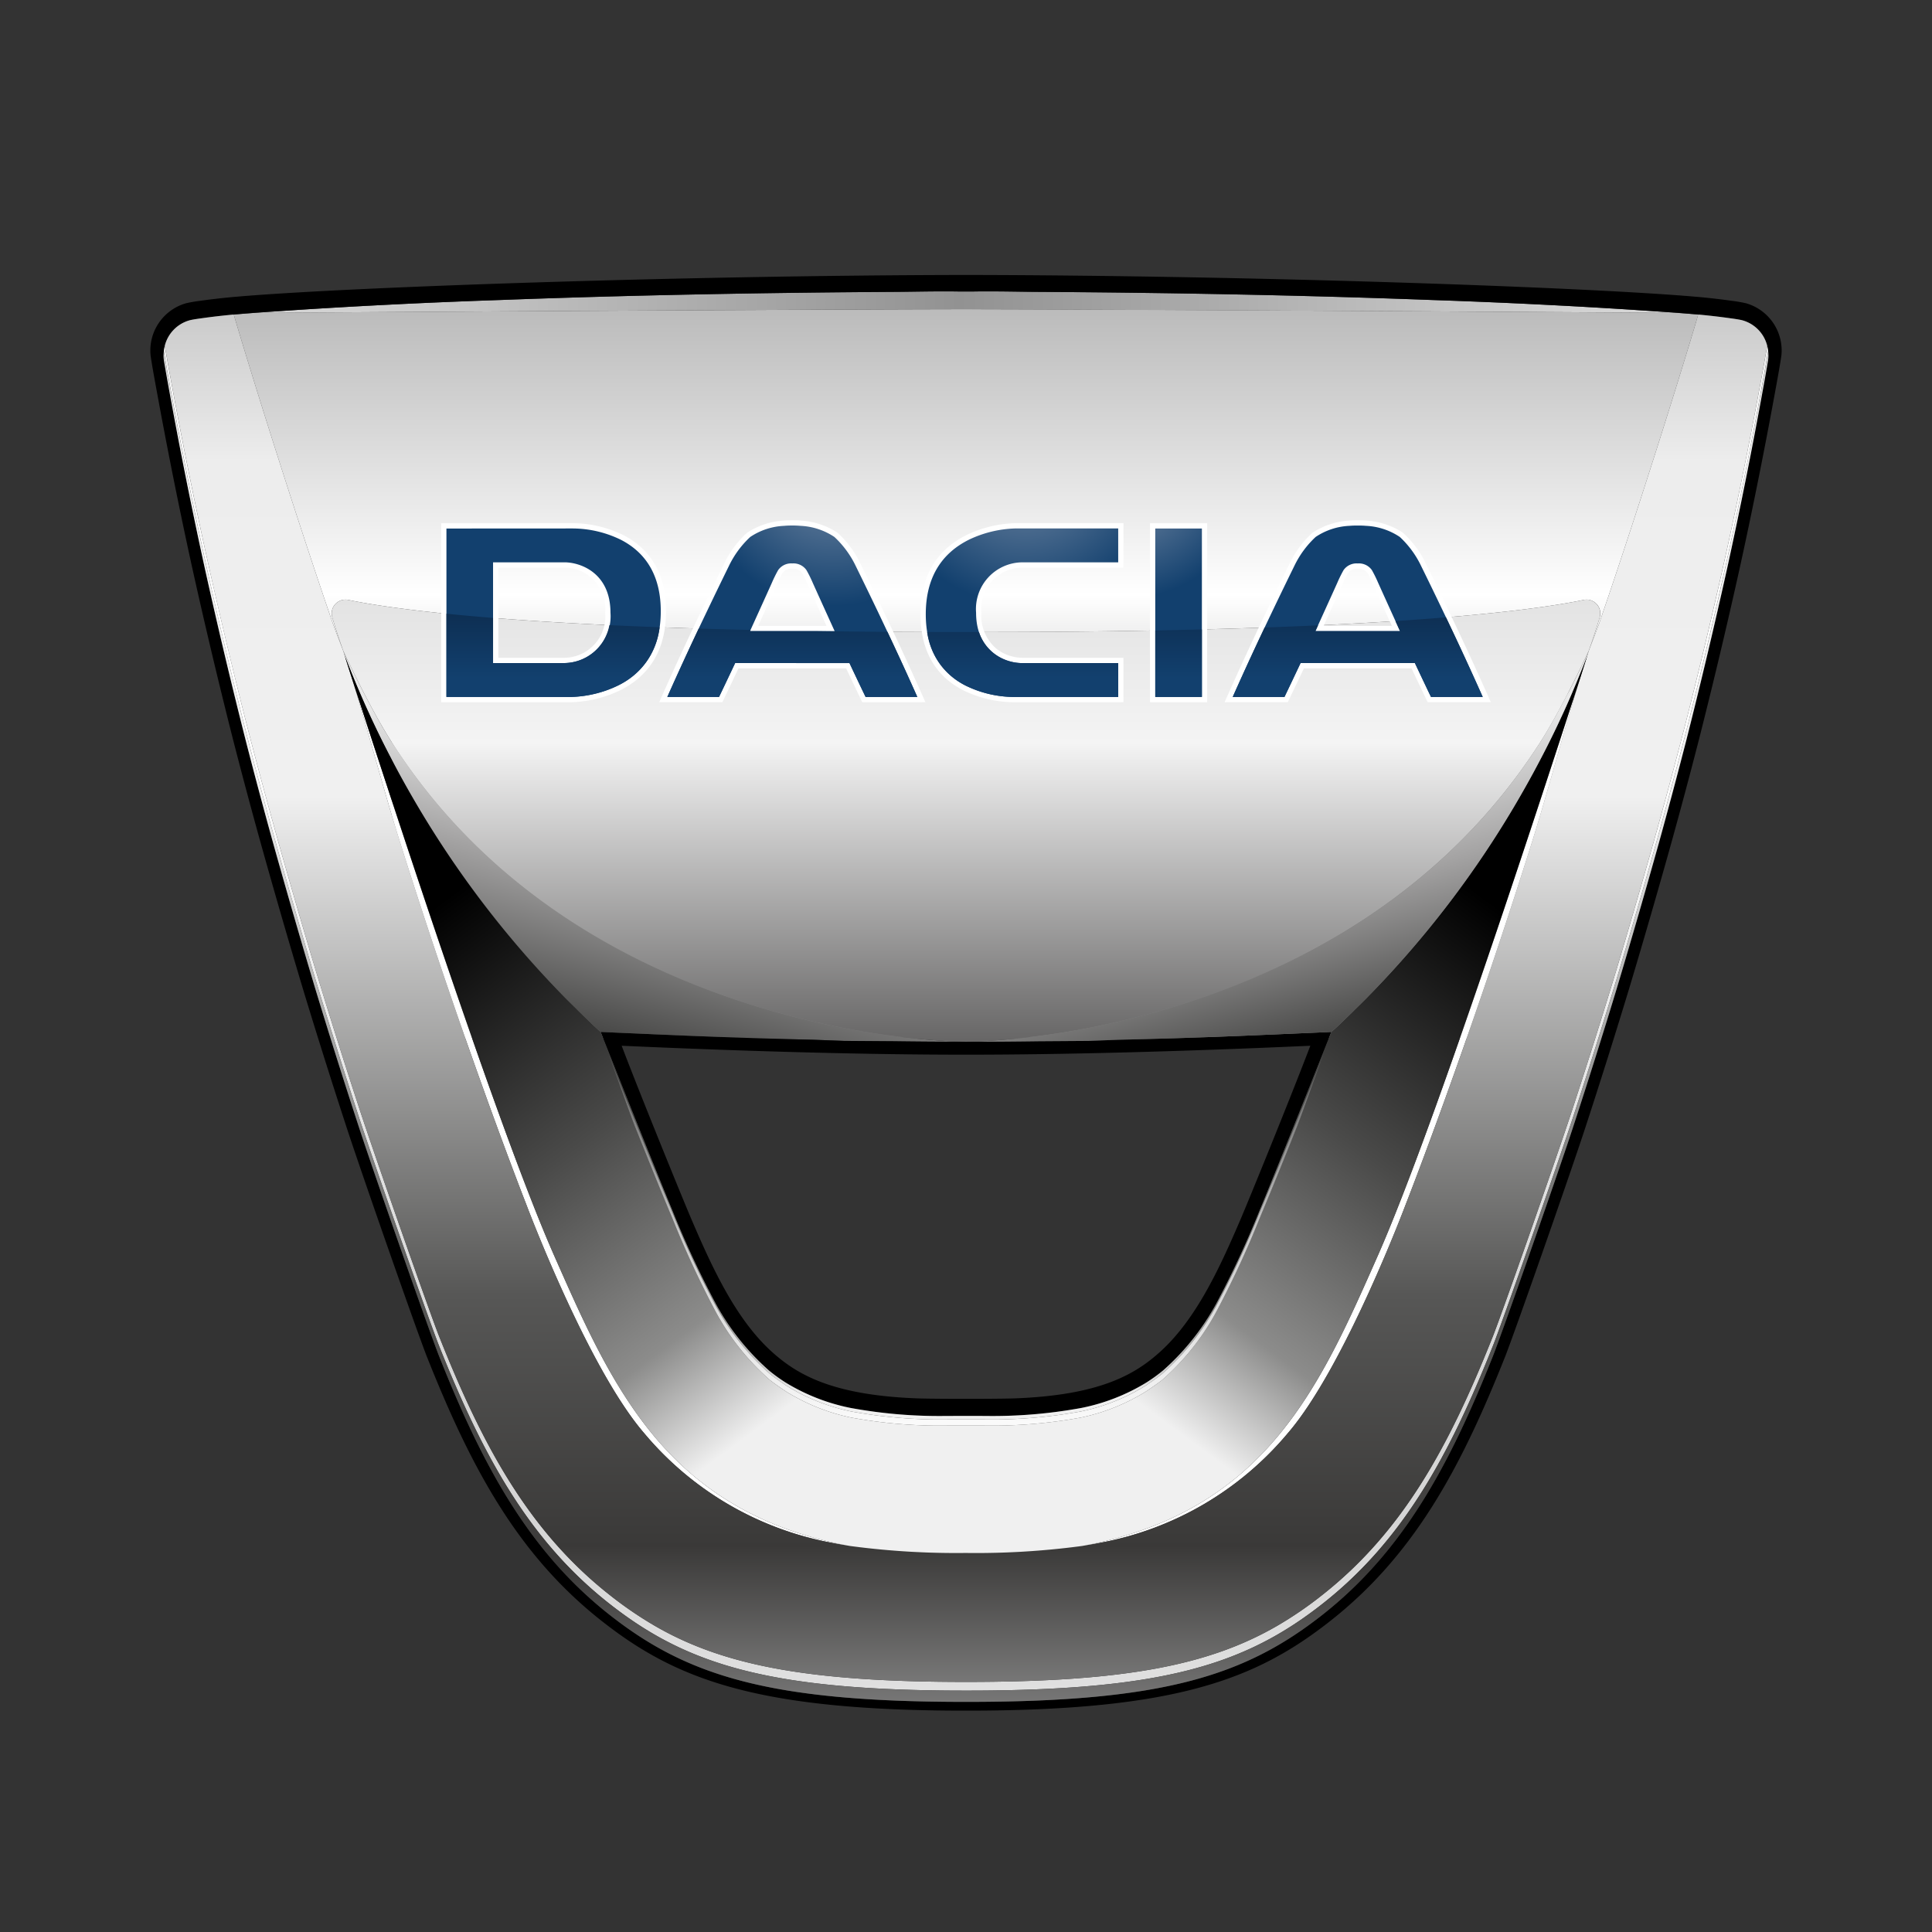
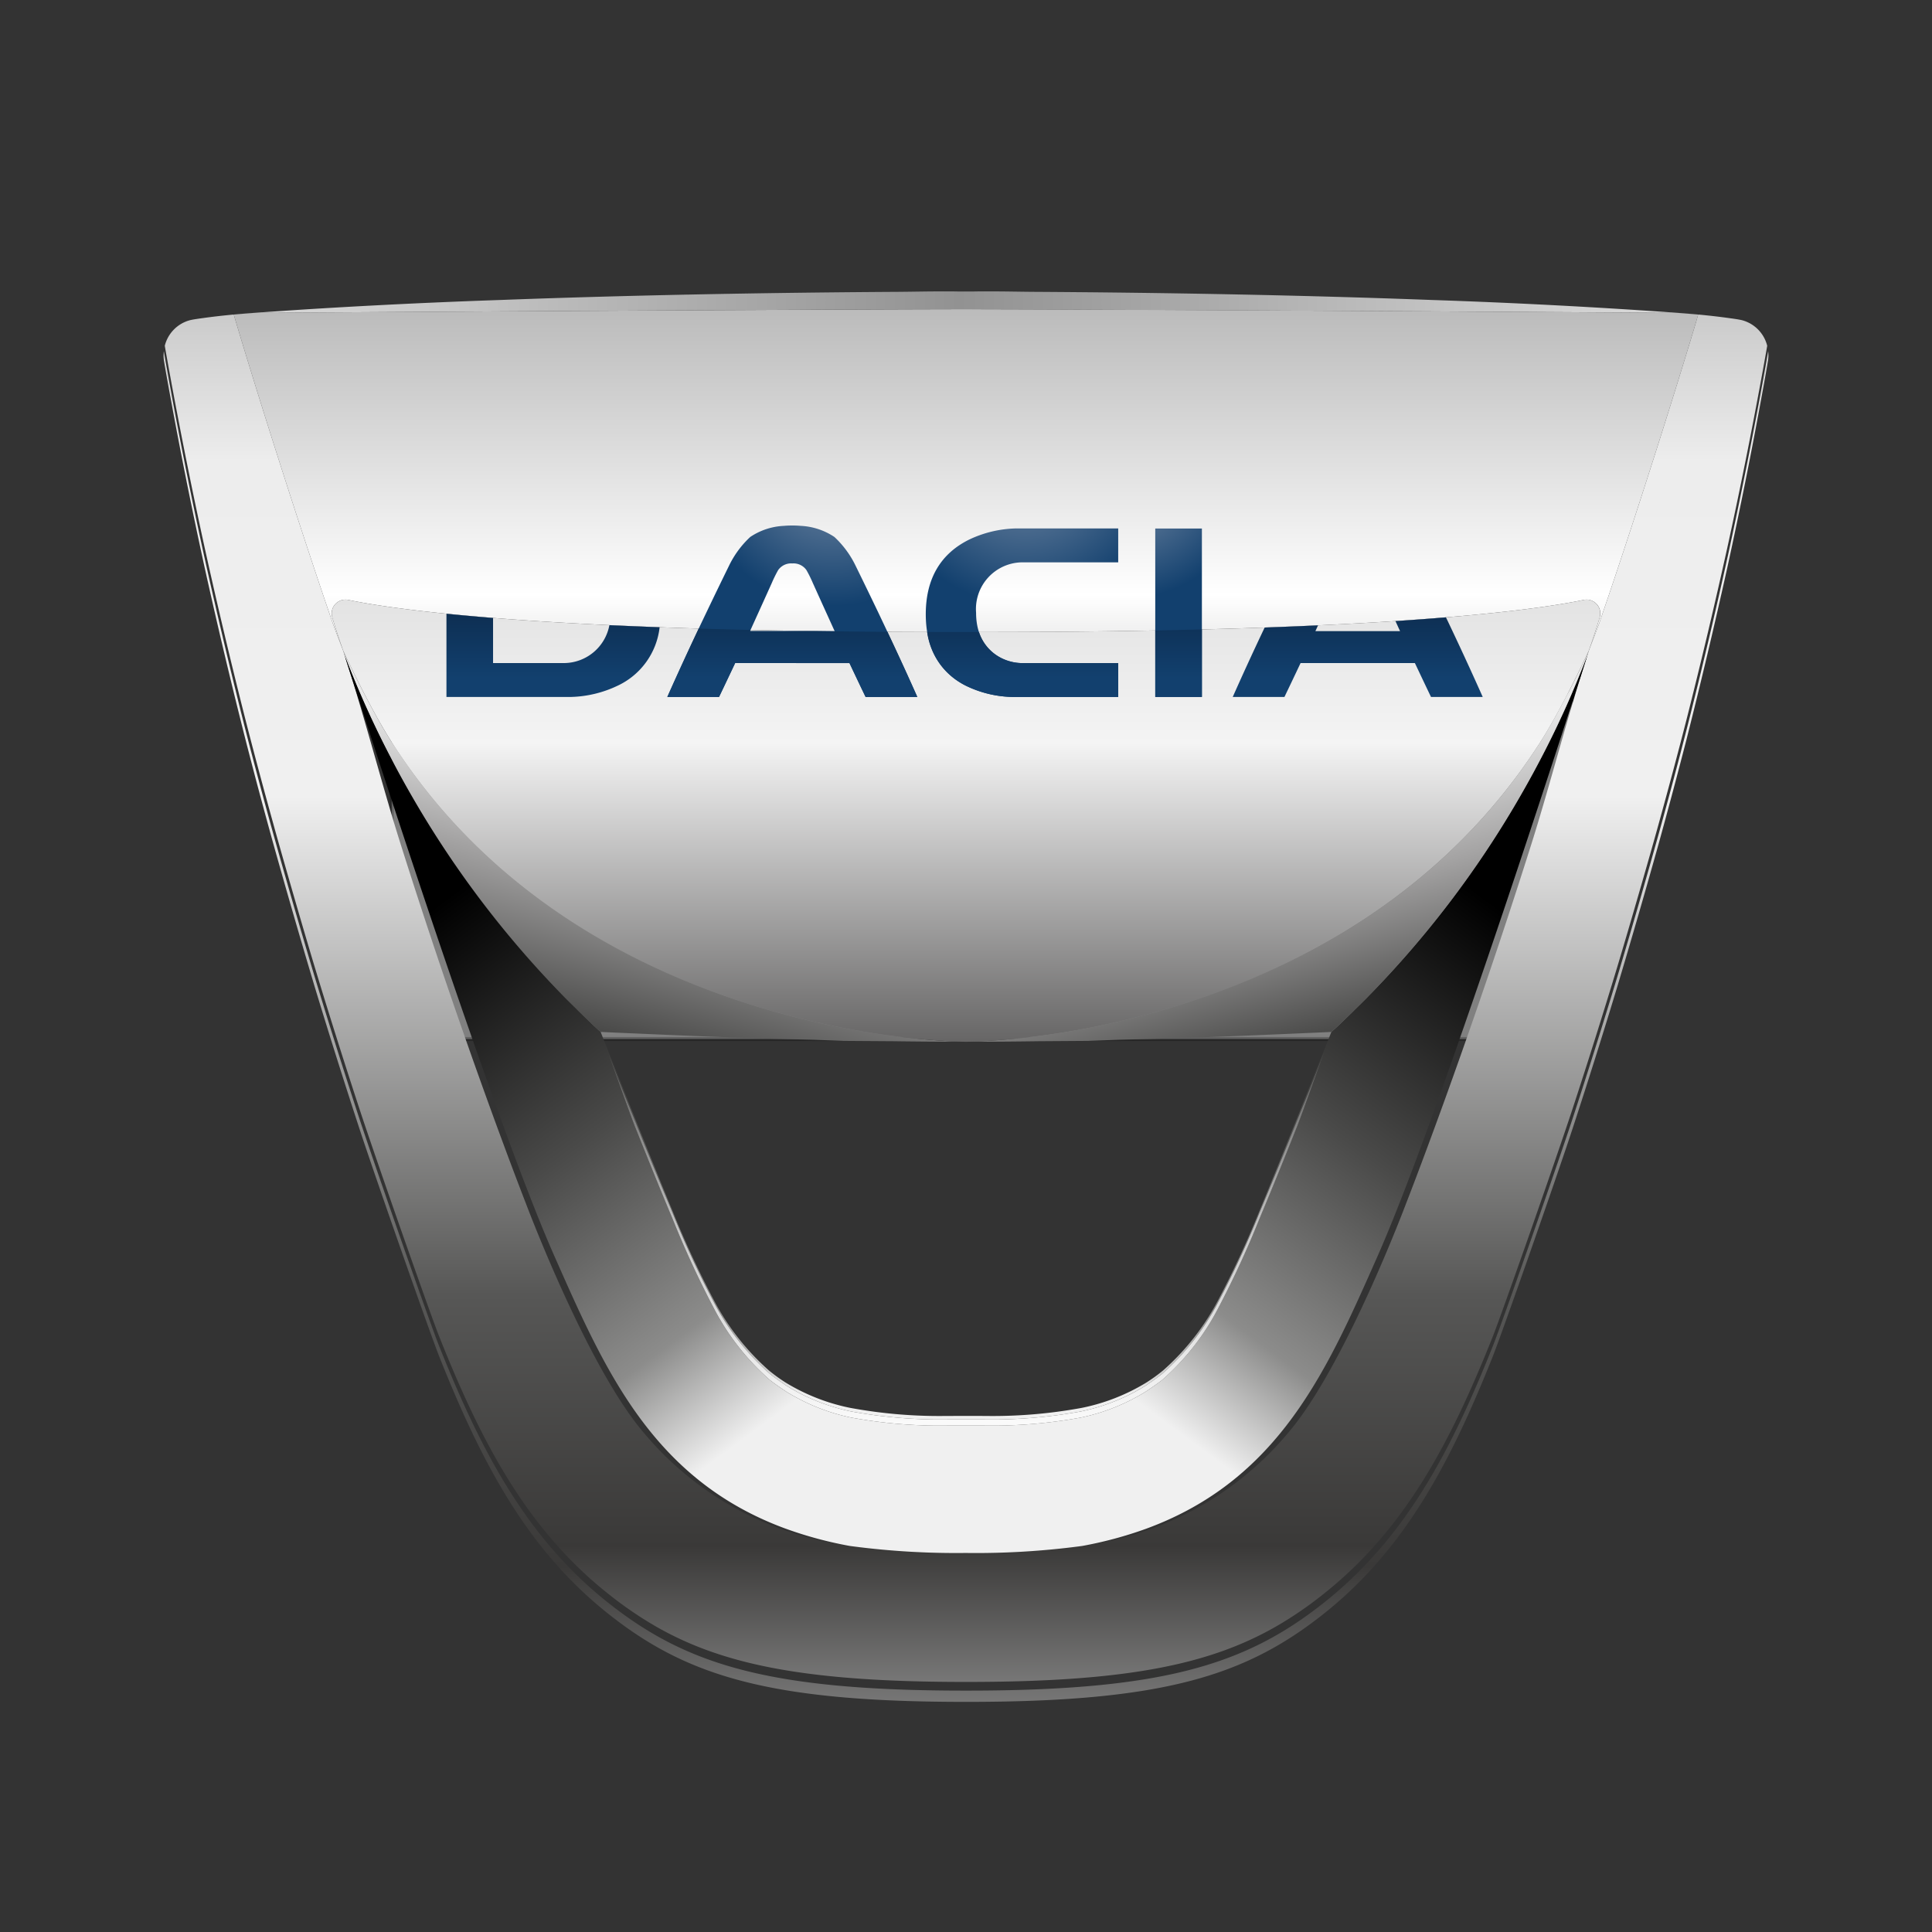
<svg xmlns="http://www.w3.org/2000/svg" xmlns:xlink="http://www.w3.org/1999/xlink" viewBox="0 0 192 192">
  <rect x="0" y="0" width="192" height="192" fill="#333333" stroke="none" />
  <defs>
    <clipPath id="d">
-       <path fill="none" d="M14.686 170h162.628V27.325H14.686V170z" />
-     </clipPath>
+       </clipPath>
    <linearGradient id="e" data-name="Sfumatura senza nome 47" x1="366.221" y1="1105.711" x2="368.233" y2="1105.711" gradientTransform="scale(15.286 -15.286) rotate(75.596 902.19 315.96)" gradientUnits="userSpaceOnUse">
      <stop offset="0" stop-color="#4a4a49" />
      <stop offset=".477" stop-color="#a4a3a3" />
      <stop offset=".83" stop-color="#e9e9e9" />
      <stop offset="1" stop-color="#e9e9e9" />
    </linearGradient>
    <linearGradient id="f" data-name="Sfumatura senza nome 46" x1="309.742" y1="1071.831" x2="311.754" y2="1071.831" gradientTransform="matrix(0 95.92 95.92 0 -102714.407 -29748.178)" gradientUnits="userSpaceOnUse">
      <stop offset="0" stop-color="#131313" />
      <stop offset=".505" stop-color="#fff" />
      <stop offset=".739" stop-color="#434342" />
      <stop offset="1" stop-color="#434342" />
    </linearGradient>
    <linearGradient id="g" data-name="Sfumatura senza nome 45" x1="321.375" y1="1065.257" x2="323.387" y2="1065.257" gradientTransform="matrix(-91.627 0 0 91.627 29633.579 -97575.9)" gradientUnits="userSpaceOnUse">
      <stop offset="0" stop-color="#f0f0f0" />
      <stop offset=".497" stop-color="#929292" />
      <stop offset="1" stop-color="#f0f0f0" />
    </linearGradient>
    <linearGradient id="h" data-name="Sfumatura senza nome 4" x1="307.43" y1="1071.02" x2="309.442" y2="1071.02" gradientTransform="matrix(0 74.063 74.063 0 -79227.236 -22745.061)" gradientUnits="userSpaceOnUse">
      <stop offset="0" stop-color="#e3e3e3" />
      <stop offset=".111" stop-color="#fafafa" />
      <stop offset=".346" stop-color="#fff" />
      <stop offset=".695" stop-color="#dadada" />
      <stop offset=".849" stop-color="#d5d5d5" />
      <stop offset="1" stop-color="#e3e3e3" />
    </linearGradient>
    <linearGradient id="i" data-name="Sfumatura senza nome 44" x1="307.429" y1="1071.009" x2="309.441" y2="1071.009" gradientTransform="matrix(0 73.825 73.825 0 -78970.812 -22666.229)" gradientUnits="userSpaceOnUse">
      <stop offset="0" stop-color="#c6c6c6" />
      <stop offset=".111" stop-color="#ededed" />
      <stop offset=".334" stop-color="#f0f0f0" />
      <stop offset=".667" stop-color="#575756" />
      <stop offset=".835" stop-color="#3a3938" />
      <stop offset=".965" stop-color="#929292" />
      <stop offset="1" stop-color="#929292" />
    </linearGradient>
    <linearGradient id="j" data-name="Sfumatura senza nome 43" x1="307.43" y1="1071.009" x2="309.442" y2="1071.009" gradientTransform="matrix(0 73.825 73.825 0 -78971.283 -22666.369)" gradientUnits="userSpaceOnUse">
      <stop offset="0" stop-color="#c6c6c6" />
      <stop offset=".111" stop-color="#ededed" />
      <stop offset=".334" stop-color="#f0f0f0" />
      <stop offset=".667" stop-color="#575756" />
      <stop offset=".849" stop-color="#3a3938" />
      <stop offset=".98" stop-color="#929292" />
      <stop offset="1" stop-color="#929292" />
    </linearGradient>
    <linearGradient id="k" data-name="Sfumatura senza nome 42" x1="281.508" y1="1062.808" x2="283.52" y2="1062.808" gradientTransform="matrix(0 22.382 22.382 0 -23691.42 -6241.04)" gradientUnits="userSpaceOnUse">
      <stop offset="0" stop-color="#e3e3e3" />
      <stop offset=".313" stop-color="#f4f4f4" />
      <stop offset=".985" stop-color="#646363" />
      <stop offset="1" stop-color="#646363" />
    </linearGradient>
    <linearGradient id="a" data-name="Sfumatura senza nome 41" x1="291.347" y1="1083.071" x2="293.359" y2="1083.071" gradientTransform="scale(30.184 -30.184) rotate(-53.51 -930.75 827.582)" gradientUnits="userSpaceOnUse">
      <stop offset="0" />
      <stop offset=".453" stop-color="#4a4a49" />
      <stop offset=".803" stop-color="#8c8c8b" />
      <stop offset="1" stop-color="#f0f0f0" />
    </linearGradient>
    <linearGradient id="l" x1="301.726" y1="1097.102" x2="303.738" y2="1097.102" gradientTransform="rotate(126.49 12952.942 14344.692) scale(30.184)" xlink:href="#a" />
    <linearGradient id="m" data-name="Sfumatura senza nome 40" x1="278.699" y1="1061.593" x2="280.711" y2="1061.593" gradientTransform="matrix(0 20.286 20.286 0 -21439.16 -5551.104)" gradientUnits="userSpaceOnUse">
      <stop offset="0" stop-color="#4a4a49" />
      <stop offset=".498" stop-color="#cacaca" />
      <stop offset="1" stop-color="#fff" />
    </linearGradient>
    <linearGradient id="n" data-name="Sfumatura senza nome 39" x1="374.794" y1="1072.333" x2="376.805" y2="1072.333" gradientTransform="rotate(-104.404 -3386.793 10418.092) scale(15.286)" gradientUnits="userSpaceOnUse">
      <stop offset="0" stop-color="#4a4a49" />
      <stop offset=".444" stop-color="#a4a3a3" />
      <stop offset=".83" stop-color="#e9e9e9" />
      <stop offset="1" stop-color="#e9e9e9" />
    </linearGradient>
    <radialGradient id="b" data-name="Sfumatura senza nome 38" cx="176.901" cy="1031.677" r="2.012" gradientTransform="matrix(0 5.948 5.948 0 -6024.176 -1004.754)" gradientUnits="userSpaceOnUse">
      <stop offset="0" stop-color="#7a8ea8" />
      <stop offset="1" stop-color="#12406e" />
    </radialGradient>
    <radialGradient id="o" cx="201.143" cy="1038.306" r="2.012" gradientTransform="matrix(0 7.179 7.179 0 -7352.105 -1398.308)" xlink:href="#b" />
    <radialGradient id="p" cx="196.479" cy="1035.437" r="2.012" gradientTransform="matrix(0 6.904 6.904 0 -7065.803 -1310.174)" xlink:href="#b" />
    <linearGradient id="c" data-name="Sfumatura senza nome 37" x1="577.02" y1="1152.66" x2="579.032" y2="1152.66" gradientTransform="matrix(0 -3.237 -3.237 0 3848.37 1935.187)" gradientUnits="userSpaceOnUse">
      <stop offset="0" stop-color="#12406e" />
      <stop offset="1" stop-color="#0d2e52" />
    </linearGradient>
    <linearGradient id="q" x1="577.022" y1="1155.068" x2="579.034" y2="1155.068" gradientTransform="matrix(0 -3.237 -3.237 0 3840.635 1935.177)" xlink:href="#c" />
    <linearGradient id="r" x1="577.021" y1="1162.32" x2="579.033" y2="1162.32" gradientTransform="matrix(0 -3.237 -3.237 0 3817.454 1935.182)" xlink:href="#c" />
    <linearGradient id="s" x1="577.022" y1="1158.625" x2="579.033" y2="1158.625" gradientTransform="matrix(0 -3.237 -3.237 0 3829.267 1935.18)" xlink:href="#c" />
    <linearGradient id="t" x1="577.022" y1="1149.894" x2="579.034" y2="1149.894" gradientTransform="matrix(0 -3.237 -3.237 0 3857.19 1935.179)" xlink:href="#c" />
  </defs>
  <path fill="gray" stroke="#000" stroke-miterlimit="5" stroke-opacity=".245" stroke-width=".402" d="M38.925 68.764h117.356v34.493H38.925z" />
  <g clip-path="url(#d)">
    <path d="M78.08 151.916c-13.263-4.862-18.014-15.86-22.953-27.016C49.34 111.835 38.19 77.292 34.967 67.4a1.8 1.8 0 0 0-.035-.108c.04.125.083.254.123.387 1.796 5.897 3.196 11.257 4.695 16.012 6.491 20.575 12.535 35.96 12.535 35.96s6.066 16.183 11.704 22.744a31.865 31.865 0 0 0 18.593 10.913c.28.055.569.113.88.168.292.05.597.1.919.149l.098.017a.073.073 0 0 0-.023-.005 39.408 39.408 0 0 1-6.3-1.69l-.075-.03" fill="#fff" />
  </g>
  <path d="M34.078 64.596v.003l.05.158.036.093v.005l.14.415c.096.247.2.51.305.782a94.806 94.806 0 0 0 4.124 9.066c.063.124.134.254.2.38a98.132 98.132 0 0 0 2.265 4.095 98.604 98.604 0 0 0 14.904 19.503c.397.405.807.802 1.217 1.2.189.186.372.377.568.563.151.143.3.292.453.437a28.9 28.9 0 0 0 1.343 1.248l.005.005.003.002 1.478.068 3.931.171c1.798.078 3.586.154 4.575.191q5.564.223 11.144.35l3.033.113 4.899.033c2.344.032 4.63.05 6.825.05h.169c-.09 0-.201-.005-.33-.008-.354-.01-.842-.03-1.453-.065a79.682 79.682 0 0 1-12.902-1.881 83.048 83.048 0 0 1-6.481-1.75c-11.795-3.71-26.012-11.076-35.584-25.962a47.571 47.571 0 0 1-1.16-1.914c-1.888-3.282-3.555-6.906-3.737-7.31l-.012-.026-.008-.013v-.002z" fill="url(#e)" />
  <g clip-path="url(#d)">
    <path d="M123.234 121.293c-2.08 4.849-4.403 9.843-7.93 13.037-2.461 2.22-5.917 4.32-14.445 4.638-1.597.063-8.123.063-9.718 0-8.53-.317-11.984-2.417-14.446-4.638-3.526-3.194-5.85-8.188-7.93-13.037-.834-1.932-5.145-12.52-6.986-17.368 12.945.583 24.896.892 34.221.887 9.325.005 21.274-.304 34.218-.887-1.84 4.848-6.149 15.436-6.984 17.368m7.593-18.674l-3.928.171c-1.799.078-3.587.154-4.573.191q-5.568.223-11.146.35l-3.033.11-4.899.036c-2.346.033-4.63.05-6.828.05h-.843c-2.195 0-4.481-.017-6.828-.05l-4.899-.035-3.03-.111q-5.572-.132-11.146-.35c-.989-.037-2.774-.113-4.575-.19a5887.52 5887.52 0 0 0-3.928-.172c-.727-.032-1.265-.058-1.482-.068.073.207 5.83 14.65 7.102 17.67a95.234 95.234 0 0 0 4.082 8.85 24.452 24.452 0 0 0 5.526 7.11 15.484 15.484 0 0 0 1.705 1.23 19.748 19.748 0 0 0 6.42 2.507 48.853 48.853 0 0 0 9.61.798l1.866-.003 1.864.003a48.879 48.879 0 0 0 9.612-.798 19.77 19.77 0 0 0 6.42-2.507 15.975 15.975 0 0 0 1.705-1.23 24.495 24.495 0 0 0 5.526-7.11 95.234 95.234 0 0 0 4.082-8.85c1.272-3.02 7.026-17.463 7.1-17.67-.215.01-.755.036-1.482.068" />
  </g>
  <path d="M96.001 30.725h-.007c-10.19.015-32.966.138-51.13.246-7.808.046-14.77.088-19.505.119-.777.057-1.489.115-2.125.168.015.06.098.355.249.853 1.029 3.478 5.138 16.875 9.662 30.046l.013.025q.464 1.237.94 2.462l-.017-.048c-.684-1.949-1.044-3.184-1.044-3.184a1.373 1.373 0 0 1 1.564-1.795c5.206 1.089 21.048 3.244 61.4 3.194 40.348.05 56.19-2.105 61.395-3.194a1.371 1.371 0 0 1 1.564 1.795s-.357 1.235-1.043 3.184l-.015.048q.479-1.226.938-2.462l.015-.025c4.524-13.171 8.631-26.568 9.665-30.046.143-.498.231-.793.244-.853-.637-.053-1.348-.11-2.123-.168-4.738-.03-11.697-.073-19.506-.119-18.165-.108-40.94-.23-51.129-.246h-.005z" fill="url(#f)" />
  <path d="M96.801 28.967h-1.605c-.452-.008-.912-.01-1.375-.01-1.746 0-3.468.04-4.545.045-13.12.08-26.475.322-39.58.81-8.827.3-16.797.75-22.328 1.134q-1.116.072-2.087.144c-.752.057-1.436.113-2.047.168.636-.053 1.348-.11 2.125-.168 4.736-.03 11.697-.073 19.506-.119 18.163-.108 40.938-.23 51.129-.246.002 0 32.976.138 51.141.246 7.809.046 14.768.088 19.506.119.775.057 1.486.115 2.123.168a149.69 149.69 0 0 0-2.048-.168 651.589 651.589 0 0 0-24.415-1.278c-13.108-.488-26.46-.73-39.577-.81-1.077-.005-2.792-.045-4.535-.045-.465 0-.933.002-1.388.01" fill="url(#g)" />
  <g clip-path="url(#d)">
    <path d="M175.723 35.708c0 .093-.435 2.55-.586 3.347q-1.588 8.703-3.478 17.353-1.894 8.586-4.06 17.1-1.323 5.16-2.753 10.308a823.739 823.739 0 0 1-4.122 14.25 677.071 677.071 0 0 1-4.474 14.194c-1.695 5.14-6.952 20.16-7.9 22.546-4.335 10.903-8.923 19.36-16.923 25.665-7.716 6.086-15.914 8.67-35.428 8.66-19.513.01-27.71-2.573-35.428-8.66-8-6.305-12.587-14.762-16.92-25.665-.948-2.386-6.207-17.406-7.902-22.546a662.382 662.382 0 0 1-4.472-14.194 804.538 804.538 0 0 1-4.124-14.25q-1.422-5.142-2.754-10.309-2.158-8.522-4.06-17.099-1.893-8.643-3.477-17.353c-.151-.797-.586-3.254-.586-3.348a3.633 3.633 0 0 1 .005-.81 3.56 3.56 0 0 1 2.567-3.068c.257-.067.798-.148 1.215-.203a70.011 70.011 0 0 1 3.174-.37c.606-.053 1.293-.108 2.045-.166q.97-.072 2.084-.143a646.34 646.34 0 0 1 22.33-1.132c13.108-.49 26.463-.734 39.58-.81 1.361-.01 3.753-.07 5.92-.038h1.605c2.168-.032 4.563.028 5.923.038 13.118.076 26.472.32 39.578.81 8.827.297 16.8.747 22.33 1.132.744.047 1.441.095 2.085.143.754.058 1.438.113 2.047.166 1.16.11 2.213.234 3.171.37.418.055.959.136 1.215.203a3.513 3.513 0 0 1 2.475 2.533 3.848 3.848 0 0 1 .093.536 3.632 3.632 0 0 1 .005.81m-2.233-5.576a13.309 13.309 0 0 0-1.386-.237 67.368 67.368 0 0 0-3.217-.374h-.007c-10.945-.986-45.164-2.158-72.87-2.196h-.02c-27.708.038-61.924 1.21-72.871 2.196h-.005c-1.16.108-2.249.236-3.22.374a13.31 13.31 0 0 0-1.385.237 4.88 4.88 0 0 0-3.531 5.299h.005c.09.724.588 3.4.593 3.423a507.63 507.63 0 0 0 3.489 17.4 577.183 577.183 0 0 0 4.069 17.142 537.674 537.674 0 0 0 2.759 10.33 790.223 790.223 0 0 0 4.132 14.282 669.045 669.045 0 0 0 4.484 14.227c1.733 5.256 6.991 20.265 7.927 22.62 4.36 10.97 8.978 19.626 17.325 26.207 7.35 5.795 15.304 8.94 36.155 8.94h.166c20.852 0 28.806-3.145 36.155-8.94 8.35-6.581 12.965-15.238 17.328-26.208.933-2.354 6.194-17.363 7.927-22.62a683.673 683.673 0 0 0 4.482-14.226 790.076 790.076 0 0 0 4.132-14.283 537.725 537.725 0 0 0 2.759-10.329 577.13 577.13 0 0 0 4.071-17.141 513.796 513.796 0 0 0 3.489-17.401c.002-.023.5-2.699.59-3.423h.006a4.878 4.878 0 0 0-3.531-5.3" />
  </g>
-   <path d="M175.141 37.073q-1.592 8.703-3.48 17.353-1.894 8.582-4.06 17.099-1.323 5.16-2.753 10.309c-.69 2.525-2.835 9.984-4.122 14.25a648.374 648.374 0 0 1-4.474 14.194c-1.693 5.14-6.952 20.157-7.9 22.546-4.335 10.903-8.923 19.358-16.923 25.665a37.373 37.373 0 0 1-4.564 3.119c-6.708 3.86-15.09 5.548-30.864 5.54-15.776.008-24.158-1.68-30.868-5.54a37.971 37.971 0 0 1-4.565-3.119c-8-6.307-12.587-14.762-16.92-25.665-.948-2.389-6.207-17.406-7.9-22.546a662.751 662.751 0 0 1-4.476-14.195c-1.288-4.265-3.43-11.724-4.12-14.25q-1.43-5.137-2.756-10.308-2.154-8.522-4.057-17.1-1.897-8.642-3.48-17.352c-.104-.553-.345-1.904-.483-2.709a3.405 3.405 0 0 0-.093.536c.115.701.415 2.399.535 3.035q1.592 8.703 3.478 17.353 1.894 8.583 4.062 17.1 1.324 5.16 2.754 10.308a810.89 810.89 0 0 0 4.122 14.25c1.439 4.75 2.93 9.471 4.472 14.194 1.697 5.14 6.953 20.16 7.902 22.547 4.335 10.902 8.92 19.357 16.923 25.665 7.723 6.088 15.924 8.671 35.468 8.659H96c19.541.012 27.745-2.57 35.469-8.66 8-6.307 12.59-14.762 16.92-25.664.948-2.387 6.207-17.406 7.902-22.547a662.377 662.377 0 0 0 4.472-14.194 792.286 792.286 0 0 0 4.124-14.25q1.422-5.138 2.754-10.308 2.158-8.522 4.06-17.1 1.893-8.638 3.477-17.353c.121-.636.423-2.334.541-3.035a3.728 3.728 0 0 0-.096-.536c-.138.805-.38 2.155-.482 2.709" fill="url(#h)" />
  <g clip-path="url(#d)">
    <path d="M113.918 151.916c13.264-4.862 18.015-15.86 22.957-27.016 5.784-13.065 16.933-47.608 20.157-57.501a1.8 1.8 0 0 1 .035-.108c-.04.125-.083.254-.123.387-1.796 5.897-3.197 11.257-4.696 16.012-6.49 20.575-12.532 35.96-12.532 35.96s-6.068 16.183-11.707 22.744a31.865 31.865 0 0 1-18.593 10.913c-.279.055-.568.113-.88.168-.292.05-.596.1-.918.149l-.098.017a.073.073 0 0 1 .023-.005 39.336 39.336 0 0 0 6.3-1.69l.075-.03" fill="#fff" />
  </g>
  <path d="M168.52 32.11c-1.034 3.479-5.14 16.876-9.665 30.047l-.015.025c-.3.81-.609 1.612-.92 2.414v.003l-.051.158-.033.093a.047.047 0 0 1-.005.018c-.053.168-.13.432-.199.649-.188.596-.38 1.192-.565 1.773-.04.126-.083.256-.124.39-1.795 5.897-3.196 11.252-4.695 16.01-6.491 20.575-12.532 35.958-12.532 35.958s-6.069 16.184-11.705 22.748a31.888 31.888 0 0 1-18.595 10.91c-.28.058-.568.116-.878.169q-.437.075-.92.15c-.033.003-.066.01-.096.015a.184.184 0 0 1 .023-.005 79.282 79.282 0 0 1-11.544.697 79.296 79.296 0 0 1-11.546-.697c.008.003.015.003.025.005-.035-.005-.065-.012-.1-.015-.32-.05-.626-.1-.916-.15a23.23 23.23 0 0 1-.882-.169 31.89 31.89 0 0 1-18.593-10.91c-5.636-6.564-11.705-22.747-11.705-22.747s-6.043-15.384-12.532-35.96c-1.501-4.757-2.9-10.112-4.695-16.01l-.124-.39c-.19-.58-.38-1.176-.565-1.772l-.202-.65-.002-.017-.035-.093-.05-.158v-.003c-.313-.802-.62-1.604-.921-2.414l-.013-.025c-4.524-13.171-8.634-26.568-9.662-30.046-.151-.498-.234-.793-.25-.853-1.159.108-2.212.231-3.168.367-.42.056-.958.136-1.217.204a3.504 3.504 0 0 0-2.472 2.535c.138.805.38 2.155.482 2.709q1.589 8.703 3.481 17.353 1.894 8.582 4.057 17.099 1.324 5.16 2.756 10.309c.69 2.525 2.832 9.984 4.12 14.25 1.438 4.75 2.93 9.47 4.476 14.194 1.693 5.14 6.952 20.157 7.9 22.546 4.333 10.903 8.92 19.358 16.92 25.665a37.964 37.964 0 0 0 4.565 3.119c6.71 3.86 15.092 5.548 30.866 5.54H96c15.774.008 24.156-1.68 30.864-5.54a37.382 37.382 0 0 0 4.564-3.119c8-6.307 12.588-14.762 16.923-25.665.948-2.389 6.207-17.406 7.9-22.546a648.74 648.74 0 0 0 4.474-14.195c1.287-4.265 3.433-11.724 4.122-14.25q1.426-5.137 2.754-10.308 2.161-8.522 4.059-17.1 1.893-8.642 3.48-17.352c.104-.554.345-1.904.483-2.709a3.508 3.508 0 0 0-2.474-2.535c-.254-.068-.798-.148-1.215-.204-.958-.135-2.01-.259-3.171-.367-.013.06-.101.355-.244.853" fill="url(#i)" />
  <path d="M175.18 37.935q-1.593 8.703-3.479 17.353-1.894 8.583-4.06 17.1-1.323 5.16-2.753 10.308a792.286 792.286 0 0 1-4.124 14.25 662.279 662.279 0 0 1-4.472 14.194c-1.695 5.14-6.954 20.16-7.902 22.547-4.33 10.902-8.92 19.357-16.92 25.665-7.724 6.088-15.928 8.671-35.469 8.659-19.546.012-27.747-2.57-35.47-8.66-8.003-6.307-12.588-14.762-16.923-25.664-.949-2.387-6.205-17.406-7.902-22.547a692.293 692.293 0 0 1-4.472-14.194 810.977 810.977 0 0 1-4.122-14.25q-1.426-5.138-2.754-10.308-2.158-8.522-4.062-17.1-1.893-8.638-3.478-17.353c-.12-.636-.42-2.334-.535-3.035a3.465 3.465 0 0 0-.008.807c0 .096.438 2.55.586 3.347q1.588 8.707 3.478 17.356 1.898 8.582 4.06 17.097 1.323 5.16 2.753 10.31a840.729 840.729 0 0 0 4.122 14.248q2.162 7.126 4.477 14.197c1.692 5.14 6.951 20.154 7.9 22.546 4.332 10.898 8.92 19.358 16.92 25.665 7.718 6.084 15.917 8.667 35.428 8.657H96c19.511.01 27.707-2.573 35.428-8.657 7.998-6.307 12.585-14.767 16.92-25.665.949-2.391 6.208-17.406 7.9-22.546q2.32-7.085 4.474-14.197a818.093 818.093 0 0 0 4.122-14.247q1.422-5.146 2.754-10.311 2.158-8.522 4.06-17.097 1.893-8.646 3.477-17.356c.151-.797.586-3.252.586-3.347a3.609 3.609 0 0 0-.002-.807c-.118.701-.42 2.399-.54 3.035" fill="url(#j)" />
  <path d="M157.396 59.617c-5.206 1.089-21.048 3.244-61.395 3.194H96c-40.35.05-56.192-2.105-61.398-3.194a1.373 1.373 0 0 0-1.564 1.795s.36 1.235 1.044 3.184a.279.279 0 0 0 .017.04c.182.405 1.849 4.03 3.738 7.311.382.662.77 1.308 1.159 1.914 9.572 14.886 23.789 22.252 35.584 25.962 2.26.71 4.439 1.288 6.481 1.75a79.664 79.664 0 0 0 12.902 1.881c.61.036 1.099.056 1.453.066.129.002.22.007.161.007l.423.003H96l.42-.003a52.013 52.013 0 0 0 1.617-.073 79.72 79.72 0 0 0 12.902-1.88 83.296 83.296 0 0 0 6.478-1.751c11.796-3.71 26.015-11.076 35.584-25.962.39-.606.78-1.252 1.16-1.914 1.891-3.282 3.556-6.906 3.74-7.31l.015-.04c.686-1.95 1.043-3.185 1.043-3.185a1.387 1.387 0 0 0-1.267-1.828 1.553 1.553 0 0 0-.297.033" fill="url(#k)" />
  <path d="M34.164 64.858l.002.002-.002-.002zm.002.01v-.008zm.207.649c-.09-.274-.126-.388.123.397.126.395.271.858.437 1.376l.033.11c3.224 9.894 14.373 44.435 20.16 57.5 4.94 11.158 9.69 22.154 22.954 27.018.025.01.05.017.078.027a38.968 38.968 0 0 0 6.297 1.69 79.282 79.282 0 0 0 11.544.697H96v-12.663l-1.818.003a48.851 48.851 0 0 1-9.61-.798 19.92 19.92 0 0 1-6.388-2.545s-1.184-.777-1.737-1.24a24.474 24.474 0 0 1-5.526-7.11 95.912 95.912 0 0 1-4.084-8.85 514.344 514.344 0 0 1-3.712-9.104c-.609-1.521-2.709-7.469-2.656-7.32.284.729.553 1.435.838 2.165.583 1.537 1.207 3.023 1.815 4.547 1.22 3.05 2.442 6.081 3.715 9.101a94.962 94.962 0 0 0 4.084 8.853 24.388 24.388 0 0 0 5.526 7.107c.553.463 1.737 1.253 1.737 1.253a19.96 19.96 0 0 0 6.388 2.535 48.847 48.847 0 0 0 9.61.797l1.816-.002H96v-.347H96l-1.864.002a48.835 48.835 0 0 1-9.61-.797 19.812 19.812 0 0 1-6.423-2.505 16.165 16.165 0 0 1-1.702-1.232 24.4 24.4 0 0 1-5.525-7.11 94.343 94.343 0 0 1-4.085-8.853c-1.272-3.018-7.027-17.461-7.1-17.667l-.002-.003-.005-.005c-.327-.28-.785-.702-1.343-1.247-.153-.146-.302-.295-.453-.438a27.8 27.8 0 0 1-.568-.563c-.41-.398-.82-.795-1.217-1.2a98.604 98.604 0 0 1-14.904-19.503 98.229 98.229 0 0 1-2.266-4.095c-.065-.125-.136-.256-.199-.38a94.82 94.82 0 0 1-4.124-9.066l-.304-.782-.139-.402c.06.183.126.392.207.649" fill="url(#a)" />
  <path d="M157.693 65.27c-.096.247-.196.51-.305.782a94.689 94.689 0 0 1-4.121 9.067c-.063.123-.134.254-.2.38q-1.03 1.965-2.265 4.094a98.626 98.626 0 0 1-14.906 19.503c-.395.405-.805.802-1.215 1.2-.221.223-.425.427-.568.563-.151.143-.302.292-.456.438-.555.545-1.016.968-1.343 1.247l-.005.005v.003c-.072.206-5.83 14.65-7.102 17.667a94.982 94.982 0 0 1-4.081 8.853 24.485 24.485 0 0 1-5.526 7.11 16.196 16.196 0 0 1-1.705 1.232 19.777 19.777 0 0 1-6.42 2.505 48.888 48.888 0 0 1-9.613.797l-1.86-.003h-.003v.347H96l1.816.003a48.893 48.893 0 0 0 9.612-.797 19.969 19.969 0 0 0 6.386-2.535s1.182-.79 1.737-1.253a24.476 24.476 0 0 0 5.526-7.107 94.926 94.926 0 0 0 4.081-8.853 495.615 495.615 0 0 0 3.713-9.101c.61-1.524 1.237-3.01 1.818-4.547.287-.73.556-1.436.837-2.166.056-.148-2.044 5.8-2.655 7.321a514.268 514.268 0 0 1-3.713 9.104 94.583 94.583 0 0 1-4.081 8.85 24.563 24.563 0 0 1-5.526 7.11c-.555.463-1.737 1.24-1.737 1.24a19.92 19.92 0 0 1-6.388 2.545 48.888 48.888 0 0 1-9.613.797L96 141.67v12.663H96a79.282 79.282 0 0 0 11.544-.697 39.126 39.126 0 0 0 6.297-1.69l.076-.028c13.263-4.864 18.014-15.859 22.956-27.018 5.784-13.065 16.936-47.605 20.157-57.499.013-.035.023-.075.036-.11.163-.518.309-.981.435-1.376.249-.785.213-.671.125-.397l.204-.65.003-.012z" fill="url(#l)" />
  <path d="M131.527 104.704c-.281.73-.55 1.437-.837 2.166-.581 1.537-1.207 3.023-1.818 4.547a496.133 496.133 0 0 1-3.712 9.102 94.94 94.94 0 0 1-4.082 8.852 24.474 24.474 0 0 1-5.526 7.107c-.555.463-1.737 1.253-1.737 1.253a19.969 19.969 0 0 1-6.386 2.535 48.904 48.904 0 0 1-9.612.797l-1.816-.002H96l-1.816.002a48.834 48.834 0 0 1-9.61-.797 19.96 19.96 0 0 1-6.388-2.535s-1.184-.79-1.737-1.253a24.39 24.39 0 0 1-5.526-7.107 94.944 94.944 0 0 1-4.084-8.852 534.127 534.127 0 0 1-3.715-9.102c-.608-1.524-1.232-3.01-1.815-4.547-.282-.724-.551-1.429-.833-2.153.108.314 2.067 5.847 2.65 7.309 1.218 3.05 2.44 6.083 3.713 9.104a95.914 95.914 0 0 0 4.084 8.85 24.477 24.477 0 0 0 5.526 7.11c.553.462 1.737 1.24 1.737 1.24a19.92 19.92 0 0 0 6.388 2.544 48.863 48.863 0 0 0 9.61.798l1.818-.003 1.814.003a48.876 48.876 0 0 0 9.612-.798 19.92 19.92 0 0 0 6.388-2.545s1.182-.777 1.738-1.24a24.56 24.56 0 0 0 5.525-7.11 94.586 94.586 0 0 0 4.082-8.85 513.948 513.948 0 0 0 3.712-9.103c.603-1.504 2.658-7.324 2.658-7.324l-.003.003m-71.057 0a.019.019 0 0 1 .005.012l-.005-.015v.003" fill="url(#m)" />
  <path d="M157.92 64.599zm-.006.012a.116.116 0 0 0-.012.025c-.184.405-1.849 4.03-3.74 7.311-.38.662-.77 1.308-1.16 1.914-9.569 14.886-23.788 22.252-35.584 25.962a83.231 83.231 0 0 1-6.478 1.75 79.702 79.702 0 0 1-12.902 1.882 52.01 52.01 0 0 1-1.456.065c-.126.002-.236.007-.327.007h.166c2.196 0 4.48-.017 6.826-.05l4.901-.033 3.03-.113c3.715-.09 7.438-.2 11.147-.35.988-.037 2.774-.112 4.575-.19l3.928-.171 1.481-.068v-.003l.005-.005c.327-.279.788-.701 1.343-1.247.154-.146.305-.294.456-.438.193-.186.377-.377.568-.563.407-.397.82-.795 1.215-1.2a98.626 98.626 0 0 0 14.906-19.503q1.241-2.124 2.266-4.094c.065-.126.136-.257.199-.38a94.707 94.707 0 0 0 4.122-9.066c.108-.272.208-.536.304-.782l.14-.415.003-.005.033-.093.05-.159-.005.013" fill="url(#n)" />
-   <path d="M114.285 69.784V52.001h5.681v17.783z" fill="#fff" />
  <g fill="#fff" clip-path="url(#d)">
    <path d="M100.74 69.786a11.546 11.546 0 0 1-5.048-1.203c-2.796-1.456-4.212-3.996-4.212-7.544 0-3.74 1.564-6.4 4.647-7.905a11.995 11.995 0 0 1 4.748-1.142h10.772v4.417h-10.082a4.109 4.109 0 0 0-4.04 4.479 4.328 4.328 0 0 0 1.497 3.581 4.278 4.278 0 0 0 2.55.903h10.075v4.411zM56.105 65.37a4.114 4.114 0 0 0 4.04-4.48 4.094 4.094 0 0 0-4.047-4.485h-6.574v8.966zm-12.262 4.414V52.001l13.087-.007a11.569 11.569 0 0 1 5.048 1.2c2.796 1.458 4.212 3.996 4.212 7.547 0 3.74-1.564 6.398-4.647 7.904a11.976 11.976 0 0 1-4.748 1.14zM82.132 62.196c-.496-1.092-1.414-3.109-1.841-4.067-.209-.47-.48-1.043-.558-1.154a1.077 1.077 0 0 0-.994-.458 1.07 1.07 0 0 0-.99.455 12.676 12.676 0 0 0-.559 1.155c-.43.96-1.348 2.977-1.843 4.069zm3.558 7.588l-.14-.295c-.4-.827-1.15-2.41-1.462-3.068H73.39c-.312.659-1.061 2.24-1.461 3.068l-.141.294h-6.275l.325-.734a341.642 341.642 0 0 1 3.903-8.438c.719-1.511 1.438-2.987 2.228-4.597a9.892 9.892 0 0 1 2.274-3.07 7.493 7.493 0 0 1 3.631-1.208c.242-.022.506-.032.802-.032h.124c.299 0 .563.01.804.032a7.473 7.473 0 0 1 3.6 1.185 9.809 9.809 0 0 1 2.298 3.078c.797 1.625 1.516 3.101 2.236 4.612a341.71 341.71 0 0 1 3.903 8.438l.324.734zM138.322 62.196c-.496-1.092-1.414-3.109-1.841-4.067-.209-.468-.48-1.043-.559-1.152a1.073 1.073 0 0 0-.993-.46 1.062 1.062 0 0 0-.988.455 11.862 11.862 0 0 0-.561 1.155c-.43.96-1.348 2.977-1.844 4.069zm3.558 7.587l-.14-.294c-.4-.827-1.15-2.41-1.462-3.068H129.58c-.312.659-1.062 2.24-1.461 3.068l-.141.294H121.7l.327-.734a339.073 339.073 0 0 1 3.904-8.438c.719-1.511 1.438-2.987 2.228-4.597a9.891 9.891 0 0 1 2.273-3.07 7.51 7.51 0 0 1 3.632-1.208c.241-.022.505-.032.802-.032h.123c.3 0 .564.01.805.032a7.5 7.5 0 0 1 3.6 1.185 9.838 9.838 0 0 1 2.298 3.078 421.19 421.19 0 0 1 2.236 4.613 344.409 344.409 0 0 1 3.903 8.437l.324.734z" />
  </g>
  <path d="M114.808 69.261h4.635V52.524h-4.635z" fill="url(#b)" />
  <path d="M100.875 52.517a11.396 11.396 0 0 0-4.517 1.086c-2.89 1.411-4.355 3.914-4.355 7.435 0 3.34 1.322 5.721 3.933 7.082a11.032 11.032 0 0 0 4.803 1.144l10.387-.002v-3.365h-9.554c-1.582 0-4.57-1.047-4.57-5.008a4.642 4.642 0 0 1 4.562-5.005h9.562v-3.367z" fill="url(#o)" />
  <g clip-path="url(#d)">
-     <path d="M49 65.894h7.105a4.644 4.644 0 0 0 4.563-5.004c0-3.961-2.99-5.007-4.57-5.007H49zm-4.634 3.365V52.525l12.564-.007a10.98 10.98 0 0 1 4.804 1.141c2.61 1.358 3.933 3.743 3.933 7.08 0 3.523-1.463 6.026-4.356 7.437a11.387 11.387 0 0 1-4.516 1.086z" fill="#12406e" />
-   </g>
+     </g>
  <path d="M78.676 52.225c-.254 0-.506.01-.755.033a6.551 6.551 0 0 0-3.362 1.104 9.565 9.565 0 0 0-2.12 2.882 473.22 473.22 0 0 0-2.226 4.595 327.503 327.503 0 0 0-3.896 8.423h5.14c.511-1.06 1.6-3.365 1.6-3.365H84.42s1.089 2.306 1.602 3.365h5.138c-1.38-3.122-2.804-6.13-3.893-8.423a542.217 542.217 0 0 0-2.228-4.595 9.6 9.6 0 0 0-2.118-2.882 6.593 6.593 0 0 0-3.365-1.104 8.399 8.399 0 0 0-.754-.033h-.126zm-1.967 5.691a12.882 12.882 0 0 1 .624-1.262 1.57 1.57 0 0 1 1.406-.66 1.562 1.562 0 0 1 1.403.66 11.91 11.91 0 0 1 .626 1.262c.606 1.348 2.178 4.804 2.178 4.804h-8.412s1.572-3.456 2.175-4.804" fill="url(#p)" />
  <g clip-path="url(#d)">
    <path d="M130.723 62.72s1.572-3.456 2.178-4.804a12.871 12.871 0 0 1 .623-1.263 1.569 1.569 0 0 1 1.404-.658h.002a1.569 1.569 0 0 1 1.404.658 12.87 12.87 0 0 1 .623 1.263c.606 1.348 2.178 4.804 2.178 4.804zm12.733-1.882a422.817 422.817 0 0 0-2.228-4.594 9.546 9.546 0 0 0-2.118-2.883 6.568 6.568 0 0 0-3.365-1.104c-.249-.022-.5-.03-.754-.03h-.124c-.254 0-.505.008-.757.03a6.565 6.565 0 0 0-3.362 1.104 9.597 9.597 0 0 0-2.12 2.883 473.458 473.458 0 0 0-2.226 4.594 341.566 341.566 0 0 0-3.895 8.423h5.143c.51-1.059 1.597-3.365 1.597-3.365h11.365s1.086 2.306 1.6 3.365h5.14a341.689 341.689 0 0 0-3.896-8.423" fill="#12406e" />
  </g>
  <path d="M114.81 62.657v6.604h4.633v-6.71q-2.237.057-4.632.106" fill="url(#c)" />
  <path d="M92.14 62.808a6.959 6.959 0 0 0 3.796 5.312 11.032 11.032 0 0 0 4.803 1.144l10.387-.002v-3.365h-9.554a4.512 4.512 0 0 1-4.286-3.084c-.427 0-.852 0-1.285-.002H96q-1.966.003-3.858-.003z" fill="url(#q)" />
  <path d="M44.367 69.261h12.426a11.395 11.395 0 0 0 4.52-1.086 7.32 7.32 0 0 0 4.24-5.84c-1.75-.065-3.41-.136-4.992-.209a4.614 4.614 0 0 1-4.457 3.768H49V61.41q-2.55-.208-4.632-.42v8.271z" fill="url(#r)" />
  <path d="M66.317 69.261h5.14c.511-1.058 1.6-3.365 1.6-3.365H84.42s1.089 2.307 1.602 3.365h5.138a300.96 300.96 0 0 0-2.968-6.468q-3.704-.027-7.1-.073h-6.558l.053-.118q-2.679-.06-5.149-.136a316.61 316.61 0 0 0-3.12 6.795" fill="url(#s)" />
  <path d="M138.68 61.722c.266.588.455.998.455.998h-8.412l.261-.574q-2.512.117-5.304.217a284.915 284.915 0 0 0-3.171 6.898h5.138a543.227 543.227 0 0 0 1.602-3.365h11.362s1.09 2.306 1.6 3.365h5.14a321.81 321.81 0 0 0-3.654-7.912c-1.531.129-3.199.252-5.017.372" fill="url(#t)" />
</svg>